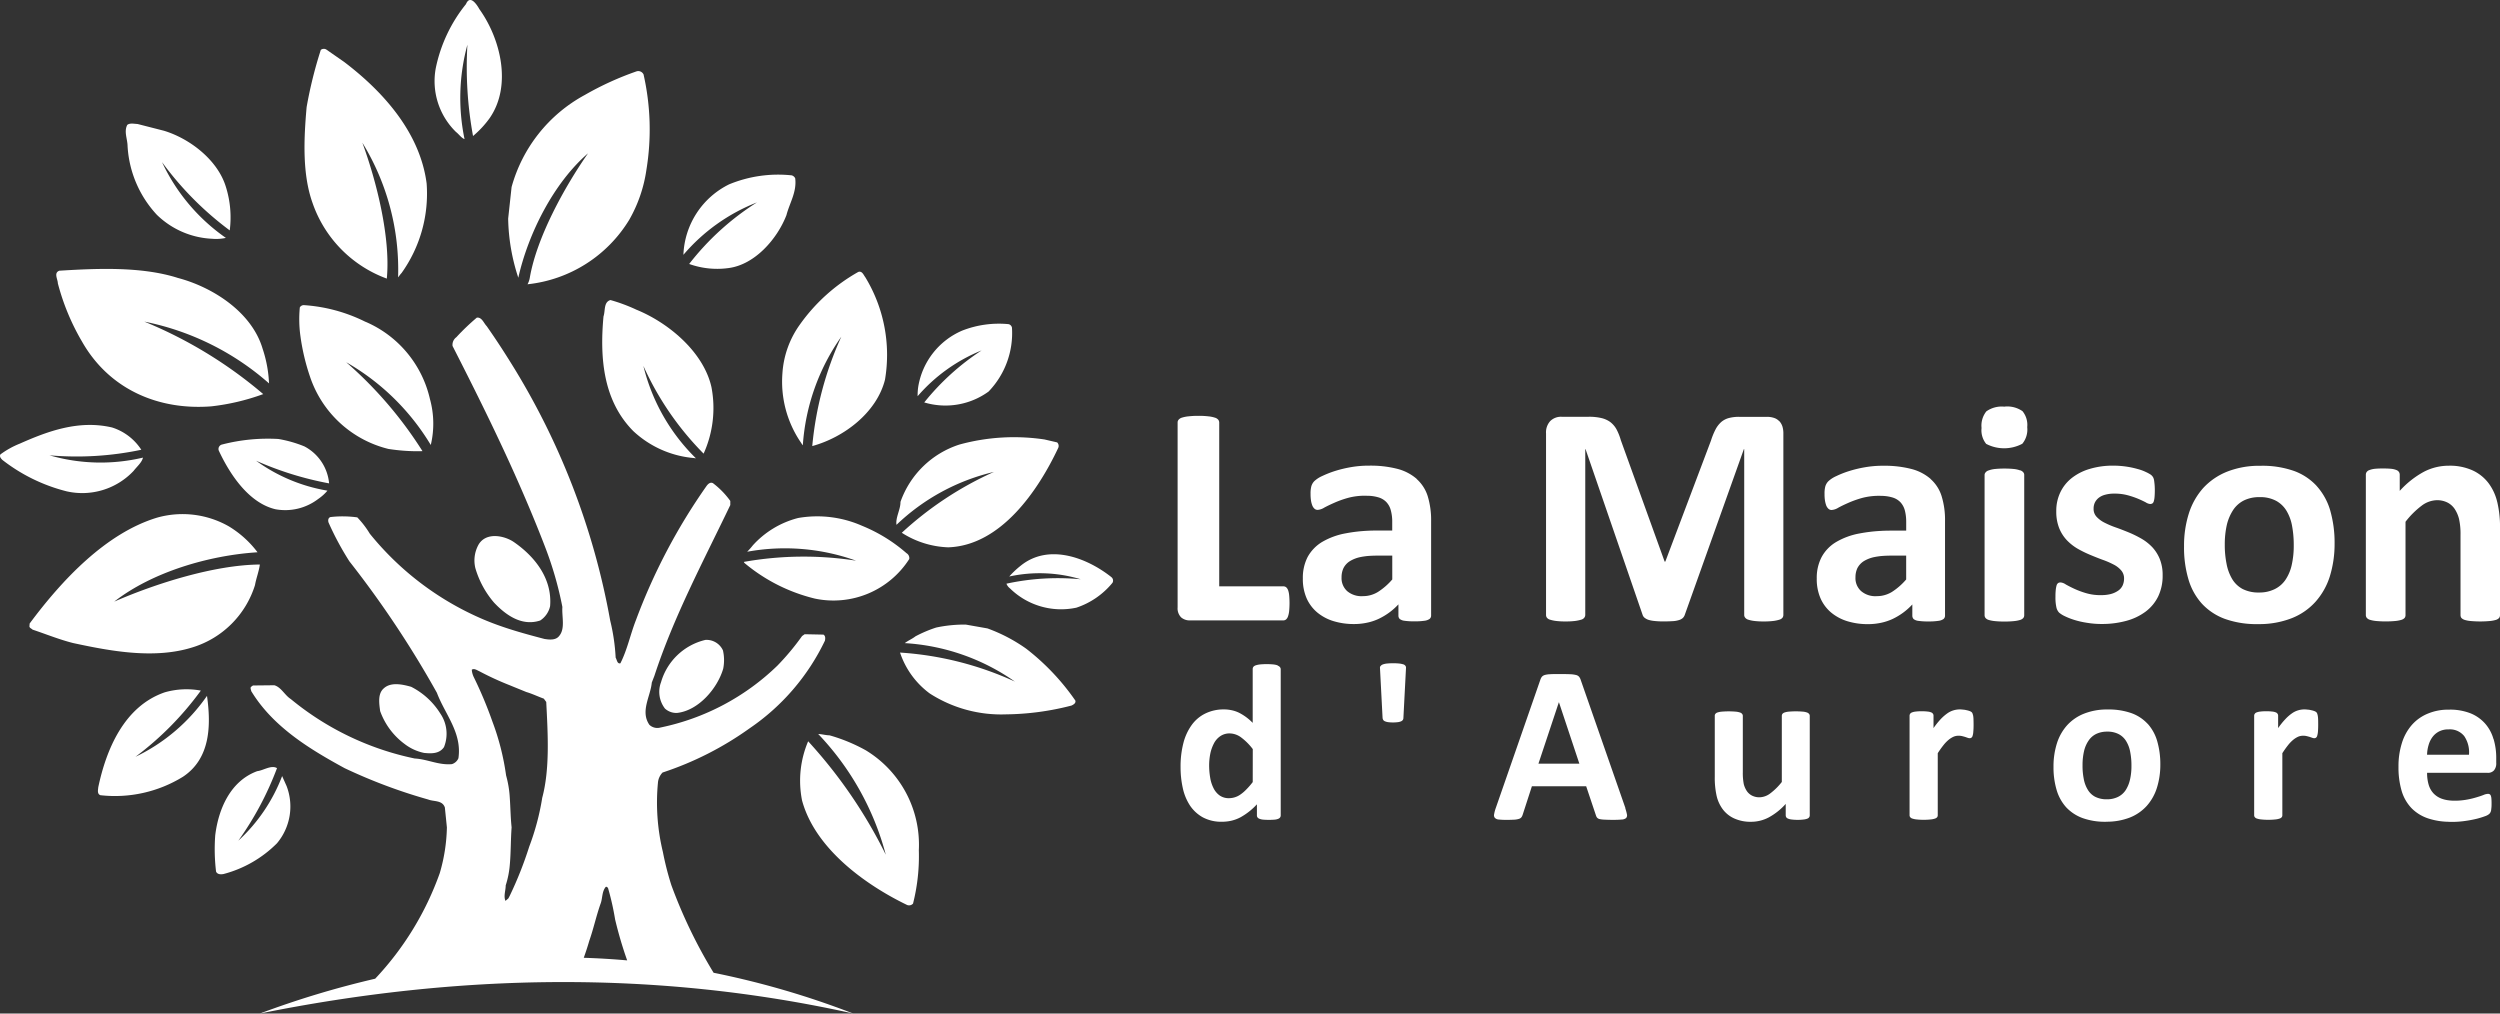
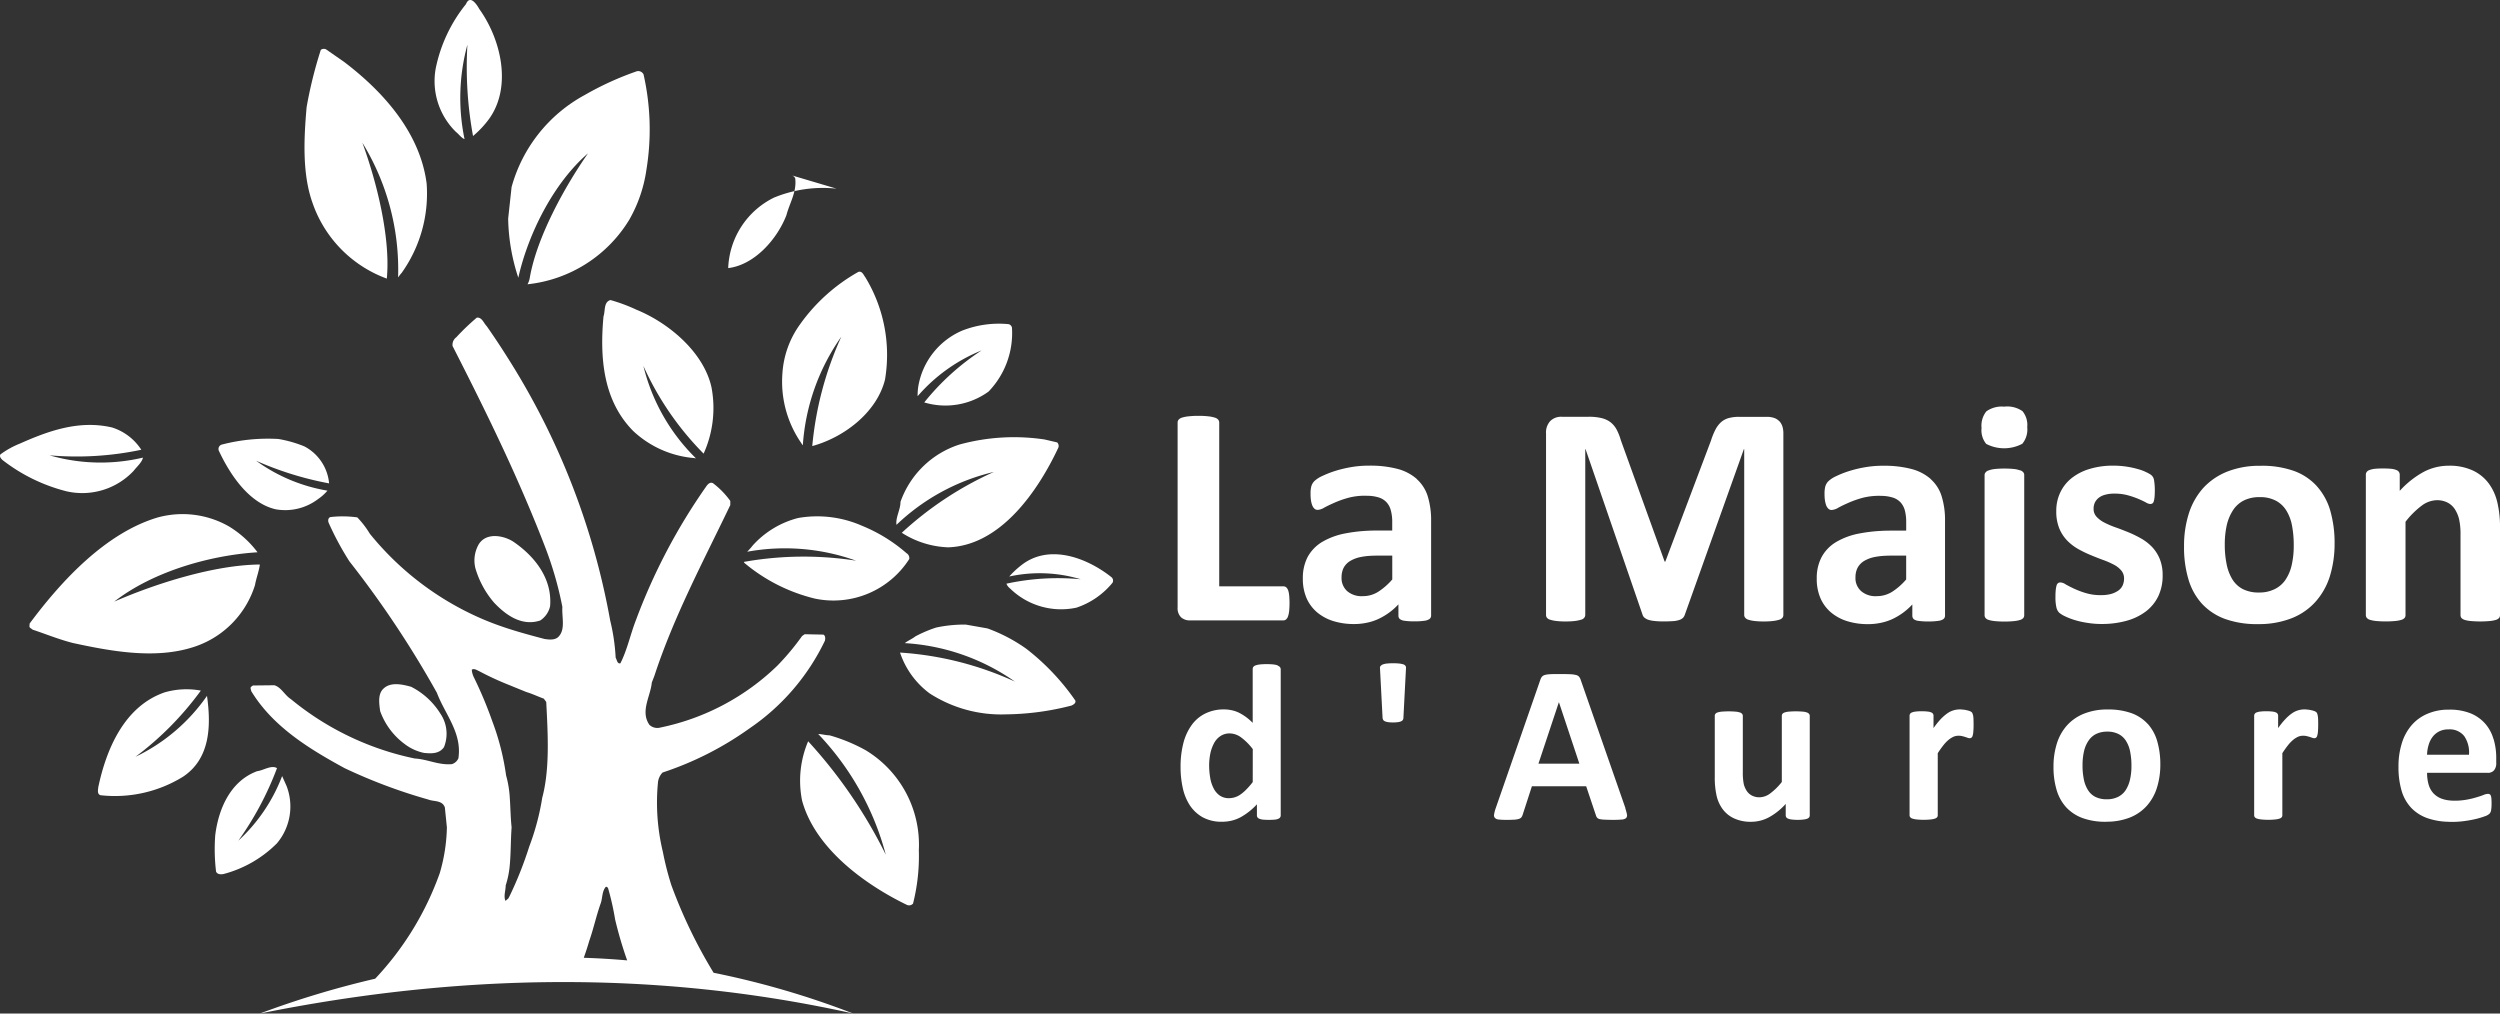
<svg xmlns="http://www.w3.org/2000/svg" width="219" height="88.786" viewBox="0 0 219 88.786">
  <rect x="0" y="0" width="219" height="88.786" fill="#333333" stroke="none" />
  <defs>
    <clipPath id="clip-path">
      <rect id="Rectangle_768" data-name="Rectangle 768" width="219" height="88.786" fill="#fff" />
    </clipPath>
  </defs>
  <g id="Groupe_1020" data-name="Groupe 1020" clip-path="url(#clip-path)">
    <path id="Tracé_412" data-name="Tracé 412" d="M79.894.8c1.851,2.576,2.88,6.693.9,9.549a8.578,8.578,0,0,1-1.455,1.566,33.416,33.416,0,0,1-.493-8,17.716,17.716,0,0,0-.251,8.273c-.285-.106-.5-.439-.749-.628a6.221,6.221,0,0,1-1.768-5.606A13.126,13.126,0,0,1,78.72.361c.372-.89.986.1,1.174.44" transform="translate(-37.901 0)" fill="#fff" fill-rule="evenodd" />
    <path id="Tracé_413" data-name="Tracé 413" d="M56.69,9.687c3.605,2.735,6.674,6.331,7.23,10.651a11.951,11.951,0,0,1-2.2,7.849c-.106.106-.2.251-.3.376a21.24,21.24,0,0,0-3.132-11.8c1.266,3.45,2.465,8.3,2.151,11.831l-.005.077a10.812,10.812,0,0,1-6.514-6.644c-.9-2.528-.759-5.606-.512-8.385a37.617,37.617,0,0,1,1.242-5.007.43.43,0,0,1,.478-.034Z" transform="translate(-26.547 -4.265)" fill="#fff" fill-rule="evenodd" />
    <path id="Tracé_414" data-name="Tracé 414" d="M100.691,12.708a21.844,21.844,0,0,1,.256,8.365,12.321,12.321,0,0,1-1.508,4.393,11.9,11.9,0,0,1-8.907,5.645,1.833,1.833,0,0,0,.2-.58c.6-3.494,3-7.882,5.1-10.893-3.039,2.619-5.257,7.094-6.108,10.9a17.388,17.388,0,0,1-.889-5.176l.3-2.769a13.141,13.141,0,0,1,6.413-8.066,26.726,26.726,0,0,1,4.548-2.073.51.51,0,0,1,.589.256" transform="translate(-44.32 -6.208)" fill="#fff" fill-rule="evenodd" />
-     <path id="Tracé_415" data-name="Tracé 415" d="M25.328,22.233c2.257.682,4.717,2.557,5.432,4.93a8.951,8.951,0,0,1,.333,3.8,28.037,28.037,0,0,1-5.93-5.978,16.692,16.692,0,0,0,5.592,6.635,4,4,0,0,1-1.194.077,7.42,7.42,0,0,1-4.852-2.1,9.622,9.622,0,0,1-2.566-6.032c-.01-.618-.334-1.261-.024-1.846.237-.184.609-.087.9-.077Z" transform="translate(-10.968 -10.78)" fill="#fff" fill-rule="evenodd" />
-     <path id="Tracé_416" data-name="Tracé 416" d="M128.955,30.6a.49.49,0,0,1,.3.257c.15,1.208-.493,2.16-.768,3.228-.8,2.073-2.769,4.354-5.1,4.639a7.266,7.266,0,0,1-3.421-.362,23.213,23.213,0,0,1,5.939-5.394,16.247,16.247,0,0,0-6.442,4.591v-.034a7.179,7.179,0,0,1,4-6.137,11.251,11.251,0,0,1,5.495-.788" transform="translate(-59.595 -15.238)" fill="#fff" fill-rule="evenodd" />
-     <path id="Tracé_417" data-name="Tracé 417" d="M20.447,47.793c3.025.783,6.5,2.962,7.462,6.2a11.028,11.028,0,0,1,.566,3.049,23.467,23.467,0,0,0-10.927-5.413,38.588,38.588,0,0,1,10.419,6.35,19.524,19.524,0,0,1-4.548,1.073c-4.663.363-8.95-1.508-11.313-5.65a20.07,20.07,0,0,1-2.132-5.132c0-.353-.381-.909.131-1.1,3.431-.212,7.206-.362,10.342.619" transform="translate(-4.908 -23.456)" fill="#fff" fill-rule="evenodd" />
+     <path id="Tracé_416" data-name="Tracé 416" d="M128.955,30.6a.49.49,0,0,1,.3.257c.15,1.208-.493,2.16-.768,3.228-.8,2.073-2.769,4.354-5.1,4.639v-.034a7.179,7.179,0,0,1,4-6.137,11.251,11.251,0,0,1,5.495-.788" transform="translate(-59.595 -15.238)" fill="#fff" fill-rule="evenodd" />
    <path id="Tracé_418" data-name="Tracé 418" d="M143.985,47.977a13.074,13.074,0,0,1,1.725,8.984c-.73,2.885-3.6,5.05-6.37,5.809a29.648,29.648,0,0,1,2.547-9.583,18.659,18.659,0,0,0-3.373,9.515c-.092-.106-.159-.237-.227-.328a9.458,9.458,0,0,1-1.561-5.978,8.22,8.22,0,0,1,1.541-4.287,15.748,15.748,0,0,1,5.1-4.591c.343-.126.473.28.618.459" transform="translate(-68.186 -23.694)" fill="#fff" fill-rule="evenodd" />
    <path id="Tracé_419" data-name="Tracé 419" d="M108.217,53.277c2.813,1.131,5.925,3.7,6.62,6.8a9.711,9.711,0,0,1-.686,5.828,26.144,26.144,0,0,1-5.277-7.689,16.958,16.958,0,0,0,4.6,8.095.922.922,0,0,1-.169-.02,8.882,8.882,0,0,1-5.316-2.363c-2.609-2.634-2.953-6.321-2.609-10.043.169-.483,0-1.261.609-1.435a14.931,14.931,0,0,1,2.233.826" transform="translate(-52.514 -26.166)" fill="#fff" fill-rule="evenodd" />
-     <path id="Tracé_420" data-name="Tracé 420" d="M58.112,54.792a9.717,9.717,0,0,1,5.645,6.771,8.086,8.086,0,0,1,.072,4.021,20.537,20.537,0,0,0-7.409-7.249A35.274,35.274,0,0,1,63.1,66.12l-.145.01a16.656,16.656,0,0,1-2.842-.2,9.686,9.686,0,0,1-6.857-6.312,18.871,18.871,0,0,1-.846-3.571,10.9,10.9,0,0,1-.053-2.513.4.4,0,0,1,.363-.2,14.12,14.12,0,0,1,5.393,1.464" transform="translate(-26.093 -26.604)" fill="#fff" fill-rule="evenodd" />
    <path id="Tracé_421" data-name="Tracé 421" d="M168.663,56.952a7.381,7.381,0,0,1-2.049,5.6,6.443,6.443,0,0,1-5.635.952,21.522,21.522,0,0,1,5.026-4.557,14.71,14.71,0,0,0-5.606,4.011,5.068,5.068,0,0,1,.053-.826,6.492,6.492,0,0,1,3.852-4.92,8.819,8.819,0,0,1,4.065-.565.4.4,0,0,1,.295.309" transform="translate(-80.015 -28.251)" fill="#fff" fill-rule="evenodd" />
    <path id="Tracé_422" data-name="Tracé 422" d="M12.524,77.151c-.1.43-.537.787-.817,1.155A6.174,6.174,0,0,1,5.835,80.1,15.171,15.171,0,0,1,.215,77.354c-.13-.126-.28-.29-.183-.484a7.562,7.562,0,0,1,1.7-.947c2.435-1.082,5.166-2.1,8.085-1.416a4.761,4.761,0,0,1,2.561,1.952,27.454,27.454,0,0,1-8.037.488,16.1,16.1,0,0,0,8.182.2" transform="translate(0 -37.06)" fill="#fff" fill-rule="evenodd" />
    <path id="Tracé_423" data-name="Tracé 423" d="M170.772,76.9a.429.429,0,0,1,.078.517c-1.735,3.683-5.007,8.525-9.627,8.675a8.036,8.036,0,0,1-4.06-1.275,30.025,30.025,0,0,1,8.071-5.331,18.451,18.451,0,0,0-8.535,4.635c-.1-.628.362-1.358.348-2.006a8.1,8.1,0,0,1,5.181-5.031,18.083,18.083,0,0,1,7.443-.44Z" transform="translate(-78.166 -38.146)" fill="#fff" fill-rule="evenodd" />
    <path id="Tracé_424" data-name="Tracé 424" d="M45.713,77.325a4.072,4.072,0,0,1,2.179,3.233l0,.015A28.741,28.741,0,0,1,41.5,78.591a14.8,14.8,0,0,0,6.249,2.619,4.068,4.068,0,0,1-.812.73,4.762,4.762,0,0,1-3.74.9c-2.364-.556-4.012-3.1-4.954-5.108a.4.4,0,0,1,.281-.565,16.039,16.039,0,0,1,4.93-.483,10.8,10.8,0,0,1,2.257.642" transform="translate(-19.064 -38.229)" fill="#fff" fill-rule="evenodd" />
    <path id="Tracé_425" data-name="Tracé 425" d="M22.594,90.934a8.943,8.943,0,0,1,2.532,2.281c-4.234.266-9.211,1.72-12.556,4.325,3.668-1.6,8.8-3.223,12.759-3.252-.082.609-.319,1.194-.425,1.8a8.278,8.278,0,0,1-5.441,5.446c-3.359,1.068-7.21.339-10.492-.367-1.223-.309-2.363-.778-3.551-1.175-.1-.1-.257-.14-.276-.28l.02-.256c2.856-3.847,6.693-7.911,11.144-9.269a8.192,8.192,0,0,1,6.288.749" transform="translate(-2.566 -44.836)" fill="#fff" fill-rule="evenodd" />
    <path id="Tracé_426" data-name="Tracé 426" d="M144.285,93.5a.5.5,0,0,1,.237.512,7.885,7.885,0,0,1-8.265,3.465,15.152,15.152,0,0,1-6.185-3.132c-.01-.029-.024-.053-.034-.083a29.818,29.818,0,0,1,9.825-.106,18.447,18.447,0,0,0-9.539-.783,6.34,6.34,0,0,0,.488-.551,8.035,8.035,0,0,1,3.977-2.406,9.744,9.744,0,0,1,5.606.686,13.848,13.848,0,0,1,3.89,2.4" transform="translate(-64.872 -45.04)" fill="#fff" fill-rule="evenodd" />
    <path id="Tracé_427" data-name="Tracé 427" d="M185.1,98.867a.39.39,0,0,1,.13.513,6.9,6.9,0,0,1-3.165,2.184,6.393,6.393,0,0,1-5.819-1.691.954.954,0,0,1-.309-.41,21.141,21.141,0,0,1,6.509-.387,12.5,12.5,0,0,0-6.263-.242,7.805,7.805,0,0,1,1.034-.971c2.431-1.933,5.736-.687,7.882,1" transform="translate(-87.773 -48.332)" fill="#fff" fill-rule="evenodd" />
    <path id="Tracé_428" data-name="Tracé 428" d="M164.985,109.494a14.28,14.28,0,0,1,3.388,1.773,20.442,20.442,0,0,1,4.311,4.548c.063.232-.169.353-.333.435a23.739,23.739,0,0,1-5.731.773,11.558,11.558,0,0,1-6.694-1.832,7.329,7.329,0,0,1-2.6-3.581,28.491,28.491,0,0,1,10.062,2.542,18.715,18.715,0,0,0-9.646-3.369c.29-.227.672-.382.933-.594a11.184,11.184,0,0,1,1.823-.773,11.835,11.835,0,0,1,2.59-.257Z" transform="translate(-78.483 -54.445)" fill="#fff" fill-rule="evenodd" />
-     <path id="Tracé_429" data-name="Tracé 429" d="M120.829,112.763a3.847,3.847,0,0,1,.024,1.6c-.493,1.71-2.15,3.668-4.035,3.88a1.473,1.473,0,0,1-1.068-.381,2.4,2.4,0,0,1-.343-2.315,5.316,5.316,0,0,1,3.885-3.7,1.579,1.579,0,0,1,1.537.918" transform="translate(-57.499 -55.791)" fill="#fff" fill-rule="evenodd" />
    <path id="Tracé_430" data-name="Tracé 430" d="M71.63,122.156a3.14,3.14,0,0,1,.333,2.953c-.405.6-1.1.575-1.744.512a4.177,4.177,0,0,1-1.72-.793,6.169,6.169,0,0,1-2.131-2.875c-.082-.653-.232-1.527.333-2,.629-.566,1.658-.329,2.383-.125a6.442,6.442,0,0,1,2.547,2.329" transform="translate(-33.068 -59.665)" fill="#fff" fill-rule="evenodd" />
    <path id="Tracé_431" data-name="Tracé 431" d="M26.673,121.056c.363,2.586.3,5.485-2.107,7.08a11.351,11.351,0,0,1-7.239,1.615c-.29-.121-.2-.46-.179-.7.691-3.282,2.258-7.09,5.829-8.313a6.915,6.915,0,0,1,3.156-.15,27.282,27.282,0,0,1-5.727,5.8,16.1,16.1,0,0,0,6.268-5.34" transform="translate(-8.539 -60.092)" fill="#fff" fill-rule="evenodd" />
    <path id="Tracé_432" data-name="Tracé 432" d="M145.645,129.743a9.669,9.669,0,0,1,4.635,8.747,16.969,16.969,0,0,1-.508,4.673.465.465,0,0,1-.512.126c-3.692-1.783-8.076-4.958-9.211-9.163a8.828,8.828,0,0,1,.536-5.181,42.55,42.55,0,0,1,6.8,9.936,24.345,24.345,0,0,0-5.92-10.574c.329.01.686.116.99.116a14.837,14.837,0,0,1,3.19,1.319" transform="translate(-69.79 -64.009)" fill="#fff" fill-rule="evenodd" />
    <path id="Tracé_433" data-name="Tracé 433" d="M43.838,135.757a5.01,5.01,0,0,1-.845,5.006,10.3,10.3,0,0,1-4.674,2.692c-.232.044-.542.053-.662-.212a16.471,16.471,0,0,1-.073-3.175c.276-2.281,1.314-4.76,3.687-5.625.521-.054,1.232-.566,1.725-.262a27.648,27.648,0,0,1-3.387,6.355,14.893,14.893,0,0,0,3.836-5.66Z" transform="translate(-18.73 -66.892)" fill="#fff" fill-rule="evenodd" />
    <path id="Tracé_434" data-name="Tracé 434" d="M69.162,82.061a2.008,2.008,0,0,0,.879-1.262c.194-2.344-1.251-4.277-3.136-5.591-.831-.589-2.46-.942-3.132.2a2.856,2.856,0,0,0-.281,2.054,8.094,8.094,0,0,0,1.639,3.025c1.067,1.131,2.45,2.083,4.031,1.571m15.2,30.85a43.435,43.435,0,0,1-3.7-7.672,25.767,25.767,0,0,1-.74-2.9,18.4,18.4,0,0,1-.435-6.065,1.446,1.446,0,0,1,.406-.9A28.236,28.236,0,0,0,87.516,91.5a19.446,19.446,0,0,0,6.6-7.679c.034-.178.063-.415-.13-.531l-1.644-.034-.228.159a21.877,21.877,0,0,1-2.16,2.59,20.734,20.734,0,0,1-10.236,5.422,1.013,1.013,0,0,1-.981-.237c-.812-1.189.1-2.479.212-3.7l.227-.585c1.7-5.2,4.287-10.033,6.65-14.962v-.363a7.243,7.243,0,0,0-1.518-1.556c-.237-.121-.439.073-.57.256a51.758,51.758,0,0,0-6.181,11.748c-.488,1.247-.75,2.575-1.358,3.774-.285.073-.3-.309-.415-.493a17.455,17.455,0,0,0-.479-3.252,63.969,63.969,0,0,0-8.791-22.719c-.647-1.039-1.319-2.059-2.025-3.068-.256-.256-.415-.793-.864-.75a19.975,19.975,0,0,0-1.8,1.721.823.823,0,0,0-.329.768c1.735,3.4,3.436,6.809,5.016,10.274,1.087,2.392,2.122,4.813,3.069,7.273a30.944,30.944,0,0,1,1.536,5.315c-.063.832.271,1.89-.285,2.542-.3.387-.86.324-1.286.257-1.02-.266-2.034-.541-3.035-.86-.773-.246-1.536-.522-2.281-.836a25.774,25.774,0,0,1-9.979-7.519,8.183,8.183,0,0,0-1.1-1.435,9.455,9.455,0,0,0-2.339-.029c-.212.053-.237.285-.184.469a25.54,25.54,0,0,0,1.832,3.412,88.416,88.416,0,0,1,7.665,11.516c.706,1.885,2.213,3.489,1.885,5.731a.917.917,0,0,1-.57.517c-1.165.106-2.126-.43-3.257-.493a25.067,25.067,0,0,1-10.859-5.209c-.522-.329-.841-1.039-1.44-1.208l-1.875.02-.179.13c-.068.13.019.246.029.362,1.919,3.166,5.2,5.123,8.182,6.751a46.773,46.773,0,0,0,7.317,2.745c.5.2,1.242.043,1.464.7L61,100.179a15.187,15.187,0,0,1-.623,4,26.351,26.351,0,0,1-5.66,9.254,81.308,81.308,0,0,0-10.1,3.05c17.325-3.5,34.651-3.846,51.976,0a75.075,75.075,0,0,0-12.24-3.573M69.344,97.632a21.713,21.713,0,0,1-1.135,4.239,32.731,32.731,0,0,1-1.7,4.291c-.038.077-.082.155-.12.232l-.257.222c-.183-.425.02-.9.02-1.358a7.984,7.984,0,0,0,.357-1.784c.1-1.078.078-2.208.16-3.3-.092-.856-.1-1.735-.16-2.6a9.131,9.131,0,0,0-.323-1.947,21.878,21.878,0,0,0-1.208-4.745,35.7,35.7,0,0,0-1.615-3.852,1.8,1.8,0,0,1-.183-.662c.2-.15.459.044.661.131a25.537,25.537,0,0,0,2.668,1.228c.479.2.962.391,1.441.589.536.159,1.029.4,1.541.585l.212.29c.14,2.76.333,5.872-.363,8.438M72.989,111.6c.176-.489.339-.983.483-1.484.377-1.073.609-2.174.986-3.242.188-.479.107-1.068.459-1.484.1-.034.149.039.2.106a23.353,23.353,0,0,1,.619,2.745,34.858,34.858,0,0,0,1.056,3.587q-1.9-.167-3.806-.228" transform="translate(-21.852 -27.698)" fill="#fff" fill-rule="evenodd" />
    <path id="Tracé_435" data-name="Tracé 435" d="M305.633,78.032a5.046,5.046,0,0,0-2.005-1.319,8.366,8.366,0,0,0-2.866-.445h-.155a7.674,7.674,0,0,0-2.808.512,5.72,5.72,0,0,0-2.1,1.435,6.13,6.13,0,0,0-1.261,2.233,9.339,9.339,0,0,0-.42,2.876,9.783,9.783,0,0,0,.387,2.895,5.46,5.46,0,0,0,1.184,2.136,5.185,5.185,0,0,0,2.015,1.329,8.226,8.226,0,0,0,2.856.455c.048,0,.1,0,.15,0a7.818,7.818,0,0,0,2.812-.508,5.5,5.5,0,0,0,2.112-1.45,6.079,6.079,0,0,0,1.256-2.228,9.606,9.606,0,0,0,.416-2.875,10.25,10.25,0,0,0-.387-2.909,5.49,5.49,0,0,0-1.184-2.131m-2.185,6.925a3.817,3.817,0,0,1-.551,1.3,2.437,2.437,0,0,1-.953.817,3.028,3.028,0,0,1-1.338.29h-.029a3.044,3.044,0,0,1-1.431-.309,2.373,2.373,0,0,1-.918-.88,4.048,4.048,0,0,1-.488-1.329,8.253,8.253,0,0,1-.155-1.677,7.65,7.65,0,0,1,.184-1.749,4.111,4.111,0,0,1,.56-1.3,2.455,2.455,0,0,1,.952-.831,3.018,3.018,0,0,1,1.324-.28h.029a2.936,2.936,0,0,1,1.44.319,2.421,2.421,0,0,1,.918.879,3.9,3.9,0,0,1,.489,1.334,9.037,9.037,0,0,1,.145,1.677,7.585,7.585,0,0,1-.179,1.739m18.011-5.495A4.492,4.492,0,0,0,320.7,77.8a3.682,3.682,0,0,0-1.392-1.122,4.81,4.81,0,0,0-2.117-.415,4.681,4.681,0,0,0-2.2.551,7.973,7.973,0,0,0-2.078,1.653V77.055a.444.444,0,0,0-.068-.242.481.481,0,0,0-.227-.173,1.624,1.624,0,0,0-.45-.107c-.193-.019-.434-.029-.729-.029s-.522.01-.711.029a1.839,1.839,0,0,0-.459.107.492.492,0,0,0-.252.173.412.412,0,0,0-.073.242V89.349a.385.385,0,0,0,.087.247.594.594,0,0,0,.281.169,2.779,2.779,0,0,0,.531.1,9.182,9.182,0,0,0,1.682,0,2.716,2.716,0,0,0,.532-.1.64.64,0,0,0,.285-.169.4.4,0,0,0,.077-.247V81.173a7.4,7.4,0,0,1,1.411-1.406,2.29,2.29,0,0,1,1.334-.484,2.012,2.012,0,0,1,.918.2,1.7,1.7,0,0,1,.643.565,2.838,2.838,0,0,1,.381.875,6,6,0,0,1,.131,1.411v7.017a.434.434,0,0,0,.078.247.674.674,0,0,0,.28.169,2.5,2.5,0,0,0,.531.1,9.181,9.181,0,0,0,1.682,0,2.649,2.649,0,0,0,.532-.1.633.633,0,0,0,.276-.169.41.41,0,0,0,.082-.247v-7.6a9.515,9.515,0,0,0-.238-2.291m-49.641-2.039a4.133,4.133,0,0,0-1.691-.875,9.4,9.4,0,0,0-2.474-.28h-.189a9.252,9.252,0,0,0-1.387.13,10.64,10.64,0,0,0-1.411.339,8.332,8.332,0,0,0-1.135.449,2.472,2.472,0,0,0-.673.44,1.077,1.077,0,0,0-.265.45,2.42,2.42,0,0,0-.068.667,3.674,3.674,0,0,0,.039.585,2.492,2.492,0,0,0,.116.439.822.822,0,0,0,.193.276.407.407,0,0,0,.271.1,1.272,1.272,0,0,0,.575-.193c.232-.13.527-.271.874-.425a8.882,8.882,0,0,1,1.2-.43,5.7,5.7,0,0,1,1.556-.193.83.83,0,0,1,.111.005,3.485,3.485,0,0,1,1,.135,1.593,1.593,0,0,1,.715.425,1.693,1.693,0,0,1,.387.725,3.969,3.969,0,0,1,.116,1.015v.744h-1.2c-.357,0-.7.005-1.019.024a13.681,13.681,0,0,0-1.866.223,6.248,6.248,0,0,0-2.073.764,3.44,3.44,0,0,0-1.256,1.314,3.923,3.923,0,0,0-.421,1.87,4.221,4.221,0,0,0,.329,1.735,3.426,3.426,0,0,0,.933,1.247,4.089,4.089,0,0,0,1.421.759,6.047,6.047,0,0,0,1.8.256,5.43,5.43,0,0,0,1.135-.116,4.73,4.73,0,0,0,1.029-.339,5.632,5.632,0,0,0,1.725-1.27v.981a.427.427,0,0,0,.115.3.83.83,0,0,0,.4.155,5.708,5.708,0,0,0,.9.053,5.628,5.628,0,0,0,.874-.053.979.979,0,0,0,.435-.155.374.374,0,0,0,.14-.3V81.115a7.022,7.022,0,0,0-.3-2.189,3.314,3.314,0,0,0-.967-1.5m-2.136,8.8a5.671,5.671,0,0,1-1.247,1.092,2.553,2.553,0,0,1-.971.348,3.216,3.216,0,0,1-.377.024,1.913,1.913,0,0,1-1.353-.445,1.518,1.518,0,0,1-.493-1.213,1.843,1.843,0,0,1,.169-.8,1.619,1.619,0,0,1,.546-.6,2.879,2.879,0,0,1,.967-.372c.164-.034.343-.058.541-.082.27-.024.57-.039.895-.039h1.323Zm9.979-9.554a2.267,2.267,0,0,0-.531-.121,7.911,7.911,0,0,0-.841-.039,7.816,7.816,0,0,0-.84.039,2.229,2.229,0,0,0-.532.121.52.52,0,0,0-.28.179.342.342,0,0,0-.087.237v12.27a.387.387,0,0,0,.087.247.572.572,0,0,0,.28.169,2.662,2.662,0,0,0,.532.1,7.689,7.689,0,0,0,.84.039,7.781,7.781,0,0,0,.841-.039,2.71,2.71,0,0,0,.531-.1.619.619,0,0,0,.28-.169.377.377,0,0,0,.082-.247V77.079a.334.334,0,0,0-.082-.237.558.558,0,0,0-.28-.179M278.3,71.092a2.327,2.327,0,0,0-1.6.41,2.006,2.006,0,0,0-.42,1.455,1.887,1.887,0,0,0,.405,1.392,3.394,3.394,0,0,0,3.166-.01,1.958,1.958,0,0,0,.43-1.455,1.9,1.9,0,0,0-.415-1.4,2.334,2.334,0,0,0-1.571-.4m12.9,12.275a4.186,4.186,0,0,0-.976-.744,9.619,9.619,0,0,0-1.1-.532c-.372-.149-.739-.295-1.1-.42a7.81,7.81,0,0,1-.976-.416,2.417,2.417,0,0,1-.687-.512,1,1,0,0,1-.261-.715,1.235,1.235,0,0,1,.106-.517,1.206,1.206,0,0,1,.333-.42,1.546,1.546,0,0,1,.566-.276,2.909,2.909,0,0,1,.817-.1,4.353,4.353,0,0,1,1.174.145,7.416,7.416,0,0,1,.909.309c.266.111.483.218.661.31a.86.86,0,0,0,.382.145.41.41,0,0,0,.193-.043.338.338,0,0,0,.13-.189,1.805,1.805,0,0,0,.068-.372c.014-.155.024-.358.024-.609,0-.213-.01-.382-.024-.527s-.029-.261-.044-.358a.9.9,0,0,0-.087-.252.87.87,0,0,0-.184-.207,2.922,2.922,0,0,0-.439-.242,3.96,3.96,0,0,0-.745-.27,7.691,7.691,0,0,0-.981-.208,7.775,7.775,0,0,0-1.127-.082,6.98,6.98,0,0,0-2.087.29,4.68,4.68,0,0,0-1.581.812,3.521,3.521,0,0,0-.99,1.261,3.726,3.726,0,0,0-.343,1.619,3.915,3.915,0,0,0,.252,1.488,3.4,3.4,0,0,0,.676,1.063,4.3,4.3,0,0,0,.947.745,10.044,10.044,0,0,0,1.091.536c.372.155.735.3,1.087.43a7.152,7.152,0,0,1,.952.41,2.155,2.155,0,0,1,.677.518,1.06,1.06,0,0,1,.256.71,1.471,1.471,0,0,1-.135.633,1.135,1.135,0,0,1-.41.455,2.057,2.057,0,0,1-.634.28,3.336,3.336,0,0,1-.836.092,4.368,4.368,0,0,1-1.329-.178,7.509,7.509,0,0,1-1.024-.382c-.3-.14-.542-.266-.74-.377a.967.967,0,0,0-.444-.174.419.419,0,0,0-.207.043.393.393,0,0,0-.145.193,2.423,2.423,0,0,0-.077.387,5.593,5.593,0,0,0-.029.643,3.961,3.961,0,0,0,.082.918.989.989,0,0,0,.232.454,2.183,2.183,0,0,0,.488.31,6.068,6.068,0,0,0,.827.328,7.531,7.531,0,0,0,1.121.257,7.7,7.7,0,0,0,1.319.106,8.014,8.014,0,0,0,2.122-.271,5,5,0,0,0,1.7-.807,3.69,3.69,0,0,0,1.107-1.333,4.172,4.172,0,0,0,.391-1.852,3.708,3.708,0,0,0-.261-1.454,3.44,3.44,0,0,0-.687-1.054m-64.4-5.944a4.2,4.2,0,0,0-1.691-.875,9.434,9.434,0,0,0-2.475-.28h-.193a9.3,9.3,0,0,0-1.387.13,10.815,10.815,0,0,0-1.411.339,8.928,8.928,0,0,0-1.136.449,2.468,2.468,0,0,0-.672.44,1.072,1.072,0,0,0-.261.45,2.462,2.462,0,0,0-.068.667,3.732,3.732,0,0,0,.039.585,2.09,2.09,0,0,0,.117.439.756.756,0,0,0,.192.276.409.409,0,0,0,.271.1,1.237,1.237,0,0,0,.571-.193c.237-.13.531-.271.879-.425a8.584,8.584,0,0,1,1.2-.43,5.657,5.657,0,0,1,1.551-.193.783.783,0,0,1,.111.005,3.463,3.463,0,0,1,1,.135,1.574,1.574,0,0,1,.715.425,1.646,1.646,0,0,1,.387.725,3.744,3.744,0,0,1,.121,1.015v.744h-1.2c-.353,0-.691.005-1.02.024a13.6,13.6,0,0,0-1.86.223,6.277,6.277,0,0,0-2.078.764,3.509,3.509,0,0,0-1.256,1.314,3.983,3.983,0,0,0-.416,1.87,4.23,4.23,0,0,0,.328,1.735,3.428,3.428,0,0,0,.934,1.247,4.089,4.089,0,0,0,1.421.759,6.044,6.044,0,0,0,1.8.256,5.346,5.346,0,0,0,1.13-.116,4.576,4.576,0,0,0,1.029-.339,5.649,5.649,0,0,0,1.731-1.27v.981a.4.4,0,0,0,.115.3.829.829,0,0,0,.4.155,5.732,5.732,0,0,0,.9.053,5.642,5.642,0,0,0,.874-.053.982.982,0,0,0,.435-.155.374.374,0,0,0,.14-.3V81.115a7.174,7.174,0,0,0-.3-2.189,3.364,3.364,0,0,0-.967-1.5m-2.136,8.8a5.7,5.7,0,0,1-1.252,1.092,2.5,2.5,0,0,1-.972.348,3.124,3.124,0,0,1-.372.024,1.935,1.935,0,0,1-1.358-.445,1.533,1.533,0,0,1-.488-1.213,1.844,1.844,0,0,1,.169-.8,1.538,1.538,0,0,1,.546-.6,2.873,2.873,0,0,1,.967-.372c.164-.034.343-.058.536-.082.271-.024.571-.039.9-.039h1.324Zm33.9-13.86a1.056,1.056,0,0,0-.439-.285,1.94,1.94,0,0,0-.642-.1h-2.441a3.369,3.369,0,0,0-.9.107,1.68,1.68,0,0,0-.667.352,2.268,2.268,0,0,0-.493.643,6.055,6.055,0,0,0-.4.981l-4,10.6h-.058L244.682,74.03a4.921,4.921,0,0,0-.386-.967,2.065,2.065,0,0,0-.556-.638,2.165,2.165,0,0,0-.788-.343,4.681,4.681,0,0,0-1.087-.107h-2.373a1.337,1.337,0,0,0-.99.372,1.459,1.459,0,0,0-.373,1.082V89.326a.4.4,0,0,0,.073.246.524.524,0,0,0,.281.179,2.981,2.981,0,0,0,.531.111,6.417,6.417,0,0,0,.821.043,6.6,6.6,0,0,0,.841-.043,3.36,3.36,0,0,0,.527-.111.5.5,0,0,0,.28-.179.405.405,0,0,0,.082-.246V74.808h.024l4.992,14.5a.563.563,0,0,0,.164.261,1.16,1.16,0,0,0,.338.189,2.6,2.6,0,0,0,.546.106,7.385,7.385,0,0,0,.8.039c.31,0,.58-.01.793-.024a2.18,2.18,0,0,0,.546-.092.888.888,0,0,0,.342-.184.7.7,0,0,0,.179-.295l5.171-14.5h.029V89.326a.373.373,0,0,0,.082.246.542.542,0,0,0,.275.179,2.774,2.774,0,0,0,.522.111,6.579,6.579,0,0,0,.831.043,6.7,6.7,0,0,0,.841-.043,3.011,3.011,0,0,0,.526-.111.541.541,0,0,0,.281-.179.428.428,0,0,0,.072-.246V73.431a2.025,2.025,0,0,0-.087-.618,1.285,1.285,0,0,0-.266-.455M215.527,87.151a.628.628,0,0,0-.174-.251.438.438,0,0,0-.242-.073H209.5V72.474a.391.391,0,0,0-.092-.246.61.61,0,0,0-.3-.179,2.721,2.721,0,0,0-.551-.111,7.311,7.311,0,0,0-.88-.044,7.449,7.449,0,0,0-.874.044,2.766,2.766,0,0,0-.561.111.618.618,0,0,0-.295.179.365.365,0,0,0-.092.246v16.2a1.117,1.117,0,0,0,.309.874,1.133,1.133,0,0,0,.769.266h8.176a.383.383,0,0,0,.242-.082.594.594,0,0,0,.174-.271,1.971,1.971,0,0,0,.1-.464,7.272,7.272,0,0,0,0-1.4,1.876,1.876,0,0,0-.1-.455" transform="translate(-102.696 -35.466)" fill="#fff" />
    <path id="Tracé_436" data-name="Tracé 436" d="M321.37,122.585a3.482,3.482,0,0,0-.729-1.354,3.421,3.421,0,0,0-1.276-.9,4.906,4.906,0,0,0-1.875-.324c-.033,0-.072,0-.106,0a4.605,4.605,0,0,0-1.754.343,3.776,3.776,0,0,0-1.406.991,4.332,4.332,0,0,0-.875,1.586,6.7,6.7,0,0,0-.3,2.092,7.234,7.234,0,0,0,.285,2.136,3.708,3.708,0,0,0,.874,1.5,3.655,3.655,0,0,0,1.464.889,6.038,6.038,0,0,0,1.716.285c.106.006.212.011.324.011a8.036,8.036,0,0,0,1.213-.088,10.1,10.1,0,0,0,1.005-.193,7.221,7.221,0,0,0,.725-.227,1.081,1.081,0,0,0,.343-.188.7.7,0,0,0,.106-.14.768.768,0,0,0,.059-.179c.01-.077.02-.164.029-.261s.01-.222.01-.367c0-.164-.005-.3-.015-.406a.845.845,0,0,0-.053-.252.23.23,0,0,0-.1-.121.257.257,0,0,0-.145-.034,1.091,1.091,0,0,0-.382.092c-.155.063-.353.13-.59.2a7.309,7.309,0,0,1-.845.207,5.968,5.968,0,0,1-1.136.1,3.966,3.966,0,0,1-.546-.039,2.77,2.77,0,0,1-.541-.131,1.873,1.873,0,0,1-.744-.483,1.914,1.914,0,0,1-.421-.773,3.648,3.648,0,0,1-.13-1.015h5.306a.7.7,0,0,0,.551-.212.934.934,0,0,0,.2-.662v-.4a5.748,5.748,0,0,0-.237-1.7m-2.15,1.387h-3.673a3.315,3.315,0,0,1,.14-.865,2.168,2.168,0,0,1,.352-.706,1.677,1.677,0,0,1,.575-.474,1.743,1.743,0,0,1,.769-.173h.048a1.611,1.611,0,0,1,1.373.589,2.519,2.519,0,0,1,.416,1.629m-28.156-2.711a3.582,3.582,0,0,0-1.421-.933,5.979,5.979,0,0,0-2.034-.319c-.039,0-.073,0-.107,0a5.437,5.437,0,0,0-1.991.362,3.962,3.962,0,0,0-1.493,1.02,4.3,4.3,0,0,0-.894,1.581,6.665,6.665,0,0,0-.3,2.04,6.986,6.986,0,0,0,.275,2.054,3.9,3.9,0,0,0,.841,1.518,3.72,3.72,0,0,0,1.431.938,5.787,5.787,0,0,0,2.02.324.824.824,0,0,0,.111-.005,5.568,5.568,0,0,0,1.991-.358,3.95,3.95,0,0,0,1.5-1.029,4.321,4.321,0,0,0,.889-1.581,6.735,6.735,0,0,0,.3-2.035,7.247,7.247,0,0,0-.276-2.063,3.885,3.885,0,0,0-.836-1.517m-1.551,4.915a2.809,2.809,0,0,1-.387.923,1.7,1.7,0,0,1-.677.58,2.154,2.154,0,0,1-.947.2l-.024,0a2.156,2.156,0,0,1-1.015-.222,1.631,1.631,0,0,1-.647-.623,2.734,2.734,0,0,1-.348-.942,5.735,5.735,0,0,1-.106-1.189,5.334,5.334,0,0,1,.13-1.237,2.688,2.688,0,0,1,.4-.928,1.7,1.7,0,0,1,.671-.585,2.149,2.149,0,0,1,.942-.2h.015a2.1,2.1,0,0,1,1.024.227,1.668,1.668,0,0,1,.648.623,2.731,2.731,0,0,1,.348.948,6.055,6.055,0,0,1,.106,1.184,5.325,5.325,0,0,1-.13,1.237m16.436-5.659a.469.469,0,0,0-.043-.159.3.3,0,0,0-.078-.111.564.564,0,0,0-.169-.092,1.675,1.675,0,0,0-.276-.077,1.587,1.587,0,0,0-.3-.048c-.1-.01-.189-.02-.276-.02a1.967,1.967,0,0,0-.547.077,1.817,1.817,0,0,0-.546.261,3.638,3.638,0,0,0-.575.5,6.58,6.58,0,0,0-.647.8v-1.083a.278.278,0,0,0-.049-.169.311.311,0,0,0-.159-.126,1.066,1.066,0,0,0-.319-.072,3.77,3.77,0,0,0-.517-.025,3.544,3.544,0,0,0-.5.025,1.231,1.231,0,0,0-.328.072.314.314,0,0,0-.174.126.28.28,0,0,0-.053.169v8.718a.247.247,0,0,0,.063.174.369.369,0,0,0,.2.121,1.586,1.586,0,0,0,.377.073,5.021,5.021,0,0,0,.594.029,5.184,5.184,0,0,0,.6-.029,1.64,1.64,0,0,0,.376-.073.417.417,0,0,0,.2-.121.273.273,0,0,0,.058-.174v-5.436a8.489,8.489,0,0,1,.512-.72,3.083,3.083,0,0,1,.459-.469,2.033,2.033,0,0,1,.425-.261,1.146,1.146,0,0,1,.411-.082,1.335,1.335,0,0,1,.324.034c.1.025.189.048.271.073l.222.077a.612.612,0,0,0,.174.035.251.251,0,0,0,.159-.054.3.3,0,0,0,.1-.173,1.716,1.716,0,0,0,.063-.353c.01-.15.02-.339.02-.575s0-.421-.009-.561a2.454,2.454,0,0,0-.035-.3m-60.639,8.148-3.91-11.212a.87.87,0,0,0-.145-.294.5.5,0,0,0-.276-.164,2.441,2.441,0,0,0-.527-.068c-.232-.011-.536-.015-.923-.015H239.5c-.314,0-.575,0-.768.015a2.027,2.027,0,0,0-.474.068.569.569,0,0,0-.252.159.952.952,0,0,0-.135.271l-3.9,11.222a3.2,3.2,0,0,0-.145.546.356.356,0,0,0,.068.319.532.532,0,0,0,.352.145,6.608,6.608,0,0,0,.7.029c.28,0,.508-.01.682-.02a1.651,1.651,0,0,0,.4-.077.421.421,0,0,0,.2-.145.867.867,0,0,0,.107-.232l.8-2.47h4.755l.851,2.537a.615.615,0,0,0,.1.207.424.424,0,0,0,.207.126,2.29,2.29,0,0,0,.421.053c.188.01.449.02.777.02s.571-.01.754-.029a.636.636,0,0,0,.382-.126.347.347,0,0,0,.082-.309,4.177,4.177,0,0,0-.149-.556m-7.608-3.9,1.789-5.378h.01l1.788,5.378Zm23.512-4.49a1.442,1.442,0,0,0-.368-.072,7.256,7.256,0,0,0-1.193,0,1.57,1.57,0,0,0-.377.072.415.415,0,0,0-.2.126.314.314,0,0,0-.053.169v5.795a5.435,5.435,0,0,1-1.01,1,1.61,1.61,0,0,1-.942.343,1.407,1.407,0,0,1-.653-.145,1.21,1.21,0,0,1-.458-.4,1.971,1.971,0,0,1-.271-.619,5.1,5.1,0,0,1-.082-1.043v-4.93a.261.261,0,0,0-.063-.169.374.374,0,0,0-.2-.126,1.627,1.627,0,0,0-.377-.072,7.2,7.2,0,0,0-1.189,0,1.618,1.618,0,0,0-.382.072.378.378,0,0,0-.193.126.253.253,0,0,0-.053.169v5.34a7.282,7.282,0,0,0,.16,1.663,3.168,3.168,0,0,0,.536,1.179,2.584,2.584,0,0,0,.991.8,3.435,3.435,0,0,0,1.513.3,3.305,3.305,0,0,0,1.546-.392,5.571,5.571,0,0,0,1.469-1.174v1a.334.334,0,0,0,.049.174.359.359,0,0,0,.169.121,1.132,1.132,0,0,0,.314.073,3.944,3.944,0,0,0,.527.029,3.656,3.656,0,0,0,.5-.029,1.21,1.21,0,0,0,.324-.073.335.335,0,0,0,.169-.121.3.3,0,0,0,.053-.174v-8.718a.261.261,0,0,0-.063-.169.39.39,0,0,0-.2-.126m14.56.242a.465.465,0,0,0-.044-.159.287.287,0,0,0-.077-.111.577.577,0,0,0-.169-.092,1.689,1.689,0,0,0-.276-.077,1.662,1.662,0,0,0-.3-.048c-.1-.01-.188-.02-.275-.02a1.961,1.961,0,0,0-.546.077,1.825,1.825,0,0,0-.546.261,3.882,3.882,0,0,0-.579.5,7.058,7.058,0,0,0-.643.8v-1.083a.277.277,0,0,0-.048-.169.313.313,0,0,0-.159-.126,1.11,1.11,0,0,0-.319-.072,3.778,3.778,0,0,0-.517-.025,3.54,3.54,0,0,0-.5.025,1.231,1.231,0,0,0-.329.072.351.351,0,0,0-.178.126.316.316,0,0,0-.048.169v8.718a.249.249,0,0,0,.063.174.369.369,0,0,0,.2.121,1.6,1.6,0,0,0,.377.073,5.013,5.013,0,0,0,.594.029,5.159,5.159,0,0,0,.6-.029,1.65,1.65,0,0,0,.377-.073.411.411,0,0,0,.2-.121.271.271,0,0,0,.058-.174v-5.436a8.244,8.244,0,0,1,.513-.72,3.038,3.038,0,0,1,.458-.469,2.009,2.009,0,0,1,.425-.261,1.139,1.139,0,0,1,.41-.082,1.343,1.343,0,0,1,.324.034c.1.025.188.048.27.073l.223.077a.613.613,0,0,0,.169.035.258.258,0,0,0,.165-.054.3.3,0,0,0,.1-.173,1.459,1.459,0,0,0,.058-.353c.015-.15.024-.339.024-.575s-.005-.421-.01-.561a2.368,2.368,0,0,0-.034-.3m-60.916-4.364a1.667,1.667,0,0,0-.367-.082,6.149,6.149,0,0,0-1.194,0,1.914,1.914,0,0,0-.376.082.458.458,0,0,0-.2.136.364.364,0,0,0-.053.174v4.726a4.5,4.5,0,0,0-1.179-.879,2.809,2.809,0,0,0-.73-.242,3.048,3.048,0,0,0-.6-.058,3.634,3.634,0,0,0-1.638.357,3.19,3.19,0,0,0-1.194,1.006,4.649,4.649,0,0,0-.73,1.585,8.129,8.129,0,0,0-.247,2.093,8.41,8.41,0,0,0,.193,1.841,4.534,4.534,0,0,0,.628,1.532,3.261,3.261,0,0,0,1.126,1.039,3.415,3.415,0,0,0,1.692.387,3.71,3.71,0,0,0,.773-.082,3.351,3.351,0,0,0,.86-.32,5.733,5.733,0,0,0,1.416-1.126v.966a.286.286,0,0,0,.054.184.386.386,0,0,0,.174.121,1.2,1.2,0,0,0,.319.073c.131.01.3.02.508.02s.363-.01.493-.02a1.108,1.108,0,0,0,.319-.073.377.377,0,0,0,.164-.121.316.316,0,0,0,.054-.184V116.462a.3.3,0,0,0-.063-.174.433.433,0,0,0-.2-.136m-2.189,10.2a6.542,6.542,0,0,1-.575.661,3.283,3.283,0,0,1-.513.435,1.7,1.7,0,0,1-.488.238,1.676,1.676,0,0,1-.334.067,1.534,1.534,0,0,1-.159.01,1.381,1.381,0,0,1-.84-.246,1.724,1.724,0,0,1-.532-.648,3.12,3.12,0,0,1-.29-.928,6.382,6.382,0,0,1-.087-1.063,5.392,5.392,0,0,1,.1-1.009,3.479,3.479,0,0,1,.314-.895,1.731,1.731,0,0,1,.561-.643,1.425,1.425,0,0,1,.826-.242c.039,0,.073.006.111.006a1.726,1.726,0,0,1,.9.353,5.112,5.112,0,0,1,1.01,1.014Zm13.184-10.313a1.765,1.765,0,0,0-.353-.072,5.37,5.37,0,0,0-.537-.024c-.207,0-.387.01-.531.024a1.494,1.494,0,0,0-.358.077.458.458,0,0,0-.2.135.225.225,0,0,0-.058.174l.227,4.369a.442.442,0,0,0,.053.178.334.334,0,0,0,.15.126,1.157,1.157,0,0,0,.28.077,3.47,3.47,0,0,0,.86,0,1.021,1.021,0,0,0,.275-.072.368.368,0,0,0,.16-.126.343.343,0,0,0,.048-.188l.227-4.369a.261.261,0,0,0-.053-.184.385.385,0,0,0-.193-.13" transform="translate(-102.941 -57.842)" fill="#fff" />
  </g>
</svg>